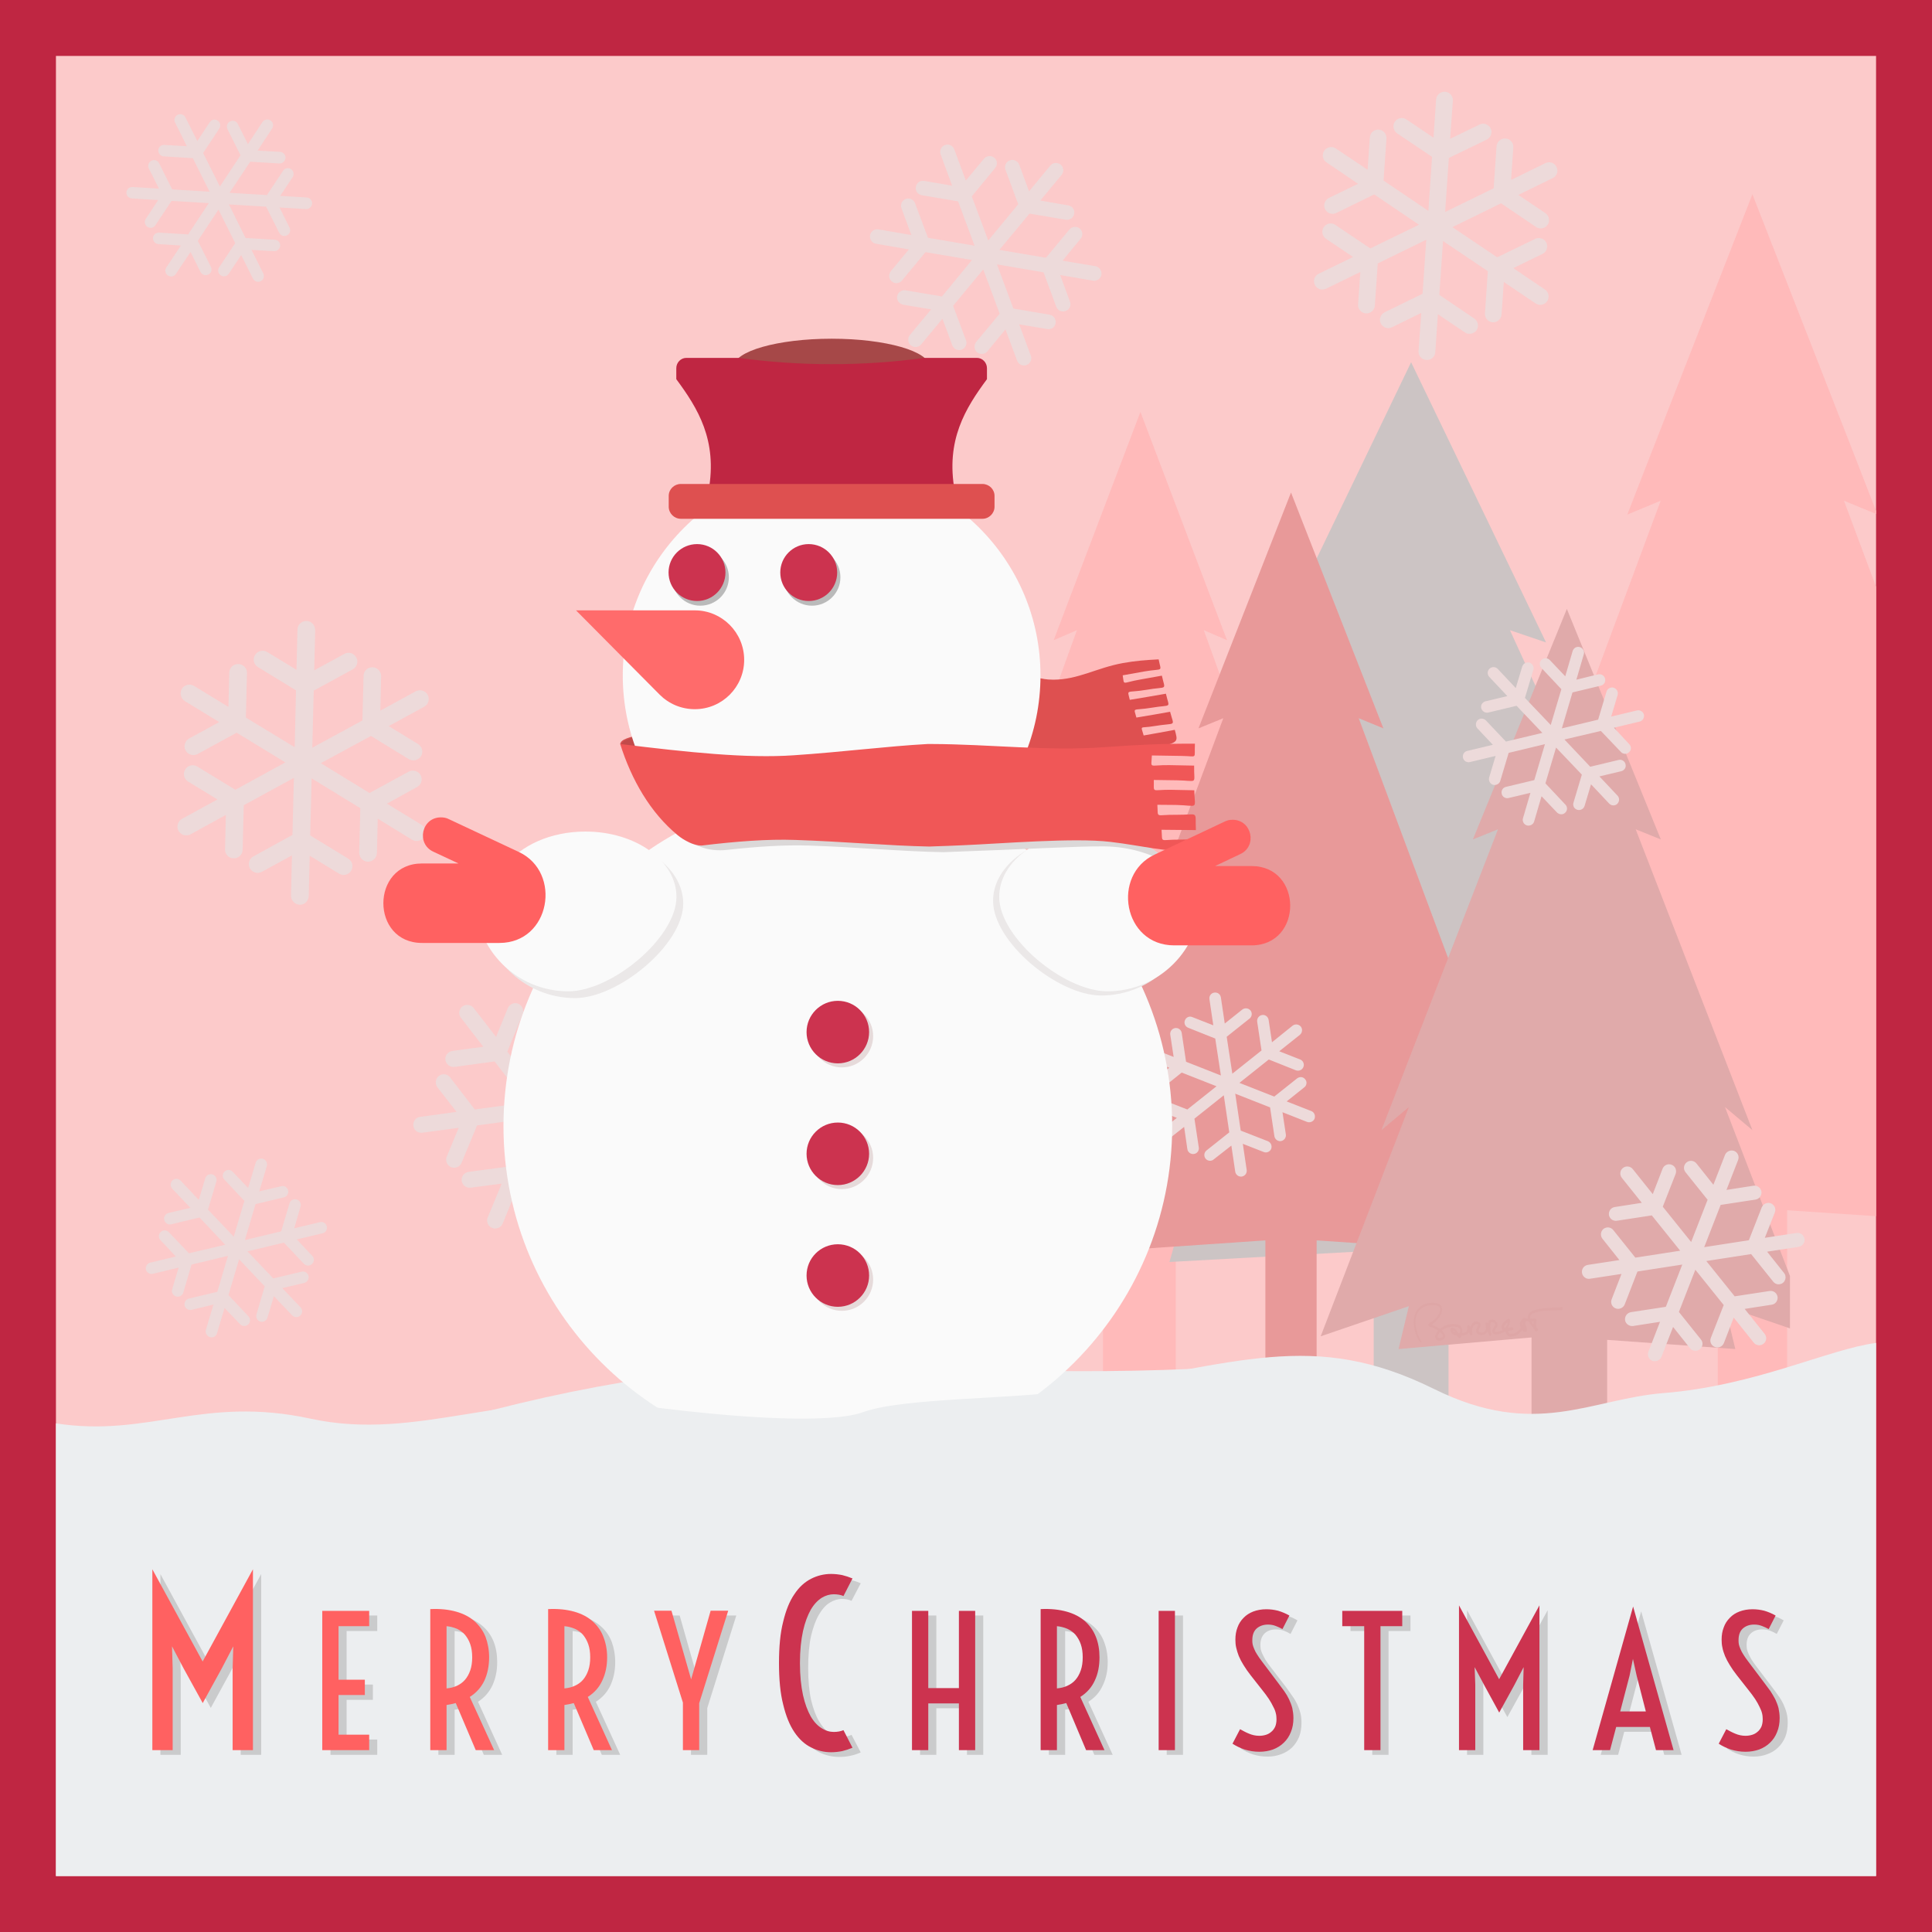
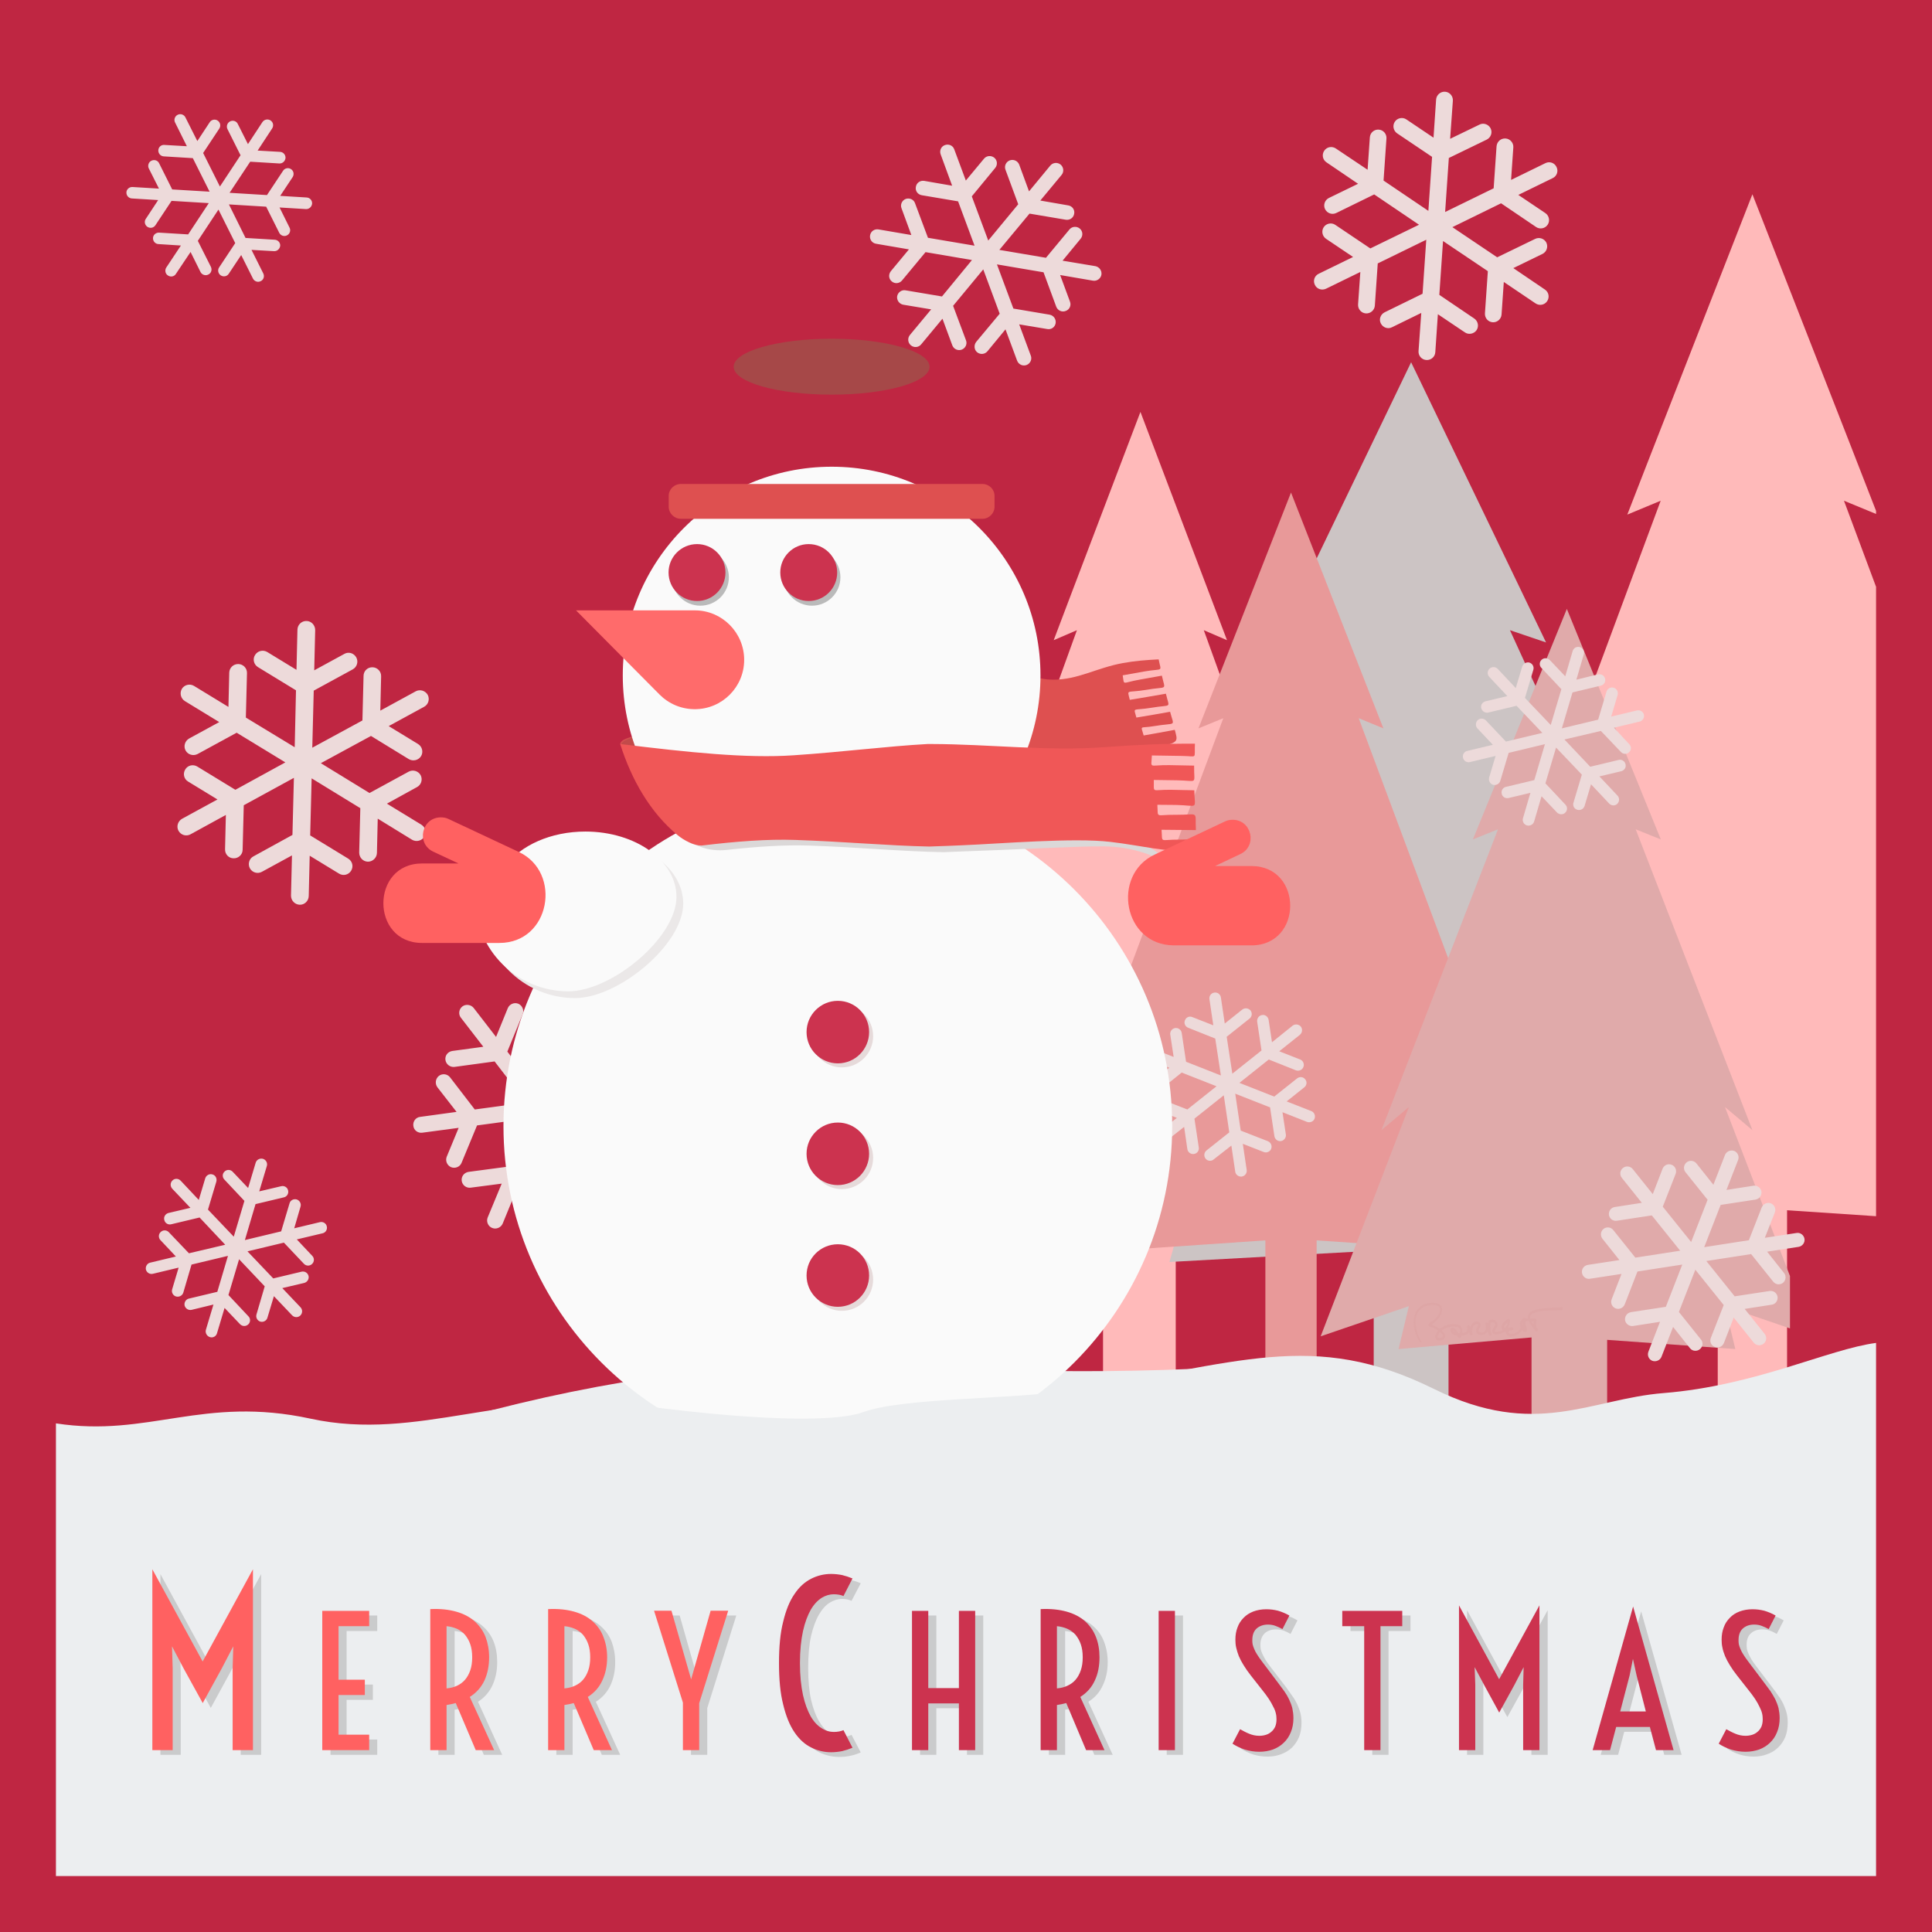
<svg xmlns="http://www.w3.org/2000/svg" style="shape-rendering:geometricPrecision;text-rendering:geometricPrecision;image-rendering:optimizeQuality" fill-rule="evenodd" xml:space="preserve" version="1.1" clip-rule="evenodd" viewBox="0 0 11984 11984">
  <defs>
    <style type="text/css">
    .fil2 {fill:#A64848}
    .fil15 {fill:#BABABA}
    .fil0 {fill:#BF2642}
    .fil10 {fill:#C24A4A}
    .fil16 {fill:#CC334F}
    .fil5 {fill:#CCC4C4}
    .fil9 {fill:#D65151}
    .fil19 {fill:#DBD8D8}
    .fil8 {fill:#DE5050}
    .fil11 {fill:#DEA6A6}
    .fil7 {fill:#E0AAAA}
    .fil18 {fill:#E6DADA}
    .fil6 {fill:#E89999}
    .fil14 {fill:#EBE8E8}
    .fil4 {fill:#ECEEF0}
    .fil20 {fill:#F05757}
    .fil13 {fill:#FAFAFA}
    .fil1 {fill:#FCCACA}
    .fil21 {fill:#FF6161}
    .fil17 {fill:#FF6B6B}
    .fil3 {fill:#FFBABA}
    .fil22 {fill:#CACBCC;fill-rule:nonzero}
    .fil23 {fill:#CC334F;fill-rule:nonzero}
    .fil12 {fill:#EDDADA;fill-rule:nonzero}
    .fil24 {fill:#FF6161;fill-rule:nonzero}
  </style>
  </defs>
  <g id="Layer_x0020_1">
    <polygon points="0 0 11984 0 11984 11984 0 11984" class="fil0" />
-     <polygon points="347 347 11637 347 11637 11637 347 11637" class="fil1" />
    <path class="fil2" d="m5159 2101c335 0 607 78 607 174s-272 173-607 173c-336 0-608-77-608-173s272-174 608-174z" />
    <polygon points="7074 2555 7490 3652 7611 3971 7467 3909 8135 5756 7978 5615 8482 7528 7978 7343 8037 7607 7293 7550 7293 8644 7062 8644 6842 8644 6842 7550 6110 7607 6169 7343 5665 7528 6169 5615 6012 5756 6680 3909 6536 3971 6625 3736" class="fil3" />
    <path class="fil4" d="m5452 9302c-1903 348-2861 208-2874-420 850-265 1723-412 2624-444 1023 87 1979 90 2869 7-1548 813-2619 857-2619 857z" />
    <polygon points="10870 1205 11472 2745 11637 3169 11637 3188 11438 3106 11637 3640 11637 7544 11085 7507 11085 8709 10870 8709 10655 8709 10655 7507 9480 7586 9565 7216 8837 7475 9565 5500 9338 5698 10301 3106 10094 3192 10222 2863" class="fil3" />
    <polygon points="8753 2247 9402 3594 9590 3985 9366 3909 10405 6176 10161 6004 10946 7731 10161 7504 10253 7828 8985 7758 8985 8810 8753 8810 8521 8810 8521 7758 7254 7828 7346 7504 6561 7731 7346 6004 7101 6176 8140 3909 7916 3985 8055 3697" class="fil5" />
    <polygon points="8008 3055 8452 4189 8581 4518 8428 4455 9139 6363 8972 6217 9510 7671 8972 7480 9035 7753 8167 7694 8167 8579 8008 8579 7849 8579 7849 7694 6981 7753 7044 7480 6506 7671 7044 6217 6876 6363 7588 4455 7434 4518 7529 4276" class="fil6" />
    <polygon points="9719 3777 10171 4885 10302 5207 10146 5144 10870 7010 10700 6867 11103 7915 11103 8240 10700 8102 10764 8368 9969 8311 9969 9176 9719 9176 9500 9161 9500 8296 8675 8368 8739 8102 8192 8289 8739 6867 8569 7010 9292 5144 9136 5207 9233 4970" class="fil7" />
    <path class="fil8" d="m6409 4240c55-54 23-24 125-24 153 0 270-74 431-103 76-14 145-19 222-23 16 83 32 54-89 75-45 8-89 16-134 24 11 67-8 46 109 26 45-8 89-16 134-24 21 97 39 64-97 88-127 21-118-7-102 62 74-12 149-25 224-38 22 96 40 65-89 87-121 20-112-7-94 61 70-12 140-23 209-36 25 98 43 65-99 89-91 16-84-10-65 58 65-11 129-23 193-35 18 68 26 75-78 103-102 28-244 14-373 40-180 37-357 79-535 121-40-165-77-328-115-493 44-10 194-40 223-58z" />
    <path class="fil9" d="m3981 4654c-78-9-122-22-134-39 5-30 53-41 145-64-8 69-11 103-11 103z" />
    <path class="fil10" d="m3987 4659c-77-9-122-22-134-39 6-30 53-41 145-64-7 69-11 103-11 103z" />
    <path class="fil11" d="m8950 8288c-3 10-14 12-23 12-4 0-4 0-7-2s-3-2-3-6c0-3 3-10 4-13l3-6 4-4c3-4 4-9 9-3 3 3 15 14 13 22zm65-33c3-1 10 8 10 11-3 0-12-7-10-11zm435-19l1-3 3 6c-2 0-3-2-4-3zm-7-19c-1-3 0-10 3-12 0 5 0 8-3 12zm-92-13c0 3-2 8-2 11-1 3-10 27-18 19-7-6 13-29 20-30zm149-7c4-1 4 0 7 0 4 0 5-1 7 1 0 2-2 14-3 15-2-2-11-13-11-16zm-556 56c7-10 40-21 54-23 6-1 3-2 14-2 15 0 38 1 44 17 1 5 2 8 1 13-1 3-1 10-4 12-12 7-13-21-31-29-6-3-17-9-22-1-4 7-3 18 1 25 6 10 16 15 27 18 5 2 8 1 11 5 2 3 4 5 7 8 4 3 4 6 10 5 3-1 6-6 7-9 2-5 2-7 8-7 5-1 9-2 13-3 9-1 7-1 12-4 11-5 9-7 16-15 4 6 4 25 17 20 6-2 4-10 3-15-2-7 0-26 3-33 2-5 4-9 7-13 5-8 20-13 26-5 2 6-3 11-5 15-1 3-6 14-6 16-1 12 0 25 13 29 14 6 19 6 34 1 8-2 13-7 19-13 2-2 2-6 4-7 4 5 8 33 20 27 1 0 4-4 4-6 3-7-1-9-2-13-2-4-4-20-4-25-1-2 0-3 0-5-1-2-1-3-1-5 0-5 0-16 1-22 3-11 23-10 29 3 2 4 1 6-1 9-1 4-3 5-4 7-2 3 0 1-4 8-5 9-11 16-9 26 0 2 3 7 4 8 15 14 48 3 65-5 2-1 13-9 14-9 2 5 0 11 5 18 4 5 5 7 10 12 8 8 25 6 35 3 7-2 19-7 24-11 2-2 4-3 7-5 4-3 20-22 22-22s4 5 8 6c4 2 6 4 10 5s8-2 10-4c6-7-4-28-6-36-1-5-2-8-2-13 0-3 1-11 2-13 1 0 13-1 15-1 5 0 6 4 8 9 4 6 10 15 15 21 4 6 11 13 14 20 1 2 6 9 8 11 4 3 6 5 11 1 4-3 6-8 4-12-4-7-12-8-11-24 0-2-1-5-1-8 1-3 1-5 1-8 1-8 6-21-4-25-4-3-11 0-15 0-5 0-12 0-16-1-3-4-2-11-1-15s4-7 7-10 21-11 25-12c26-8 34-9 60-12 12-2 104 1 108-6 2-4 3-11-1-14-4-5-8-3-13-1l-76 4c-4 0-6 1-9 1-8 0-25 2-33 4-17 3-43 6-57 15-2 2-4 2-6 3-5 4-11 8-14 13-9 15-5 27-6 29-2 1-12 1-14 0-4-1-9-5-12-3-1 1-4 6-7 8l-8 8c-5 6-8 15-8 23 0 2 1 12 2 14 1 5 4 8 1 13-9 12-20 22-34 28-6 3-20 7-26 5-7-1-5 2-11-4-2-2-5-8-4-11 2-4 14-6 17-7 4-1 7-1 10-2 2-1 4-5 5-7 0-7-7-11-13-10-4 1-18 4-20 4-1-2 5-16 6-18 2-4 8-26 6-30-2-9-8-10-15-6-2 1-7 4-8 5-12 10-16 11-25 26-3 6-5 11-6 19s7 13 8 17c-1 1-8 4-10 5-4 1-7 2-11 3-5 2-23 4-27 1-5-15 32-33 8-61-6-9-19-15-30-13-4 1-13 3-16 6s-2 15-4 17c-4-1-5-8-14-4-10 5 8 28-3 48-5 8-17 14-26 14-13-2-21-7-14-21 4-7 11-21 9-29 0-5-4-10-7-13-3-4-8-5-13-6-17-4-29 8-36 21-2 3-5 13-6 14-3-2-7-17-15-13s-4 15-5 22c0 8-1 16-8 21-3 3-19 8-23 6-1-6 4-22-3-32-5-9-11-14-20-18-24-11-69-4-92 10-5 2-8 4-12 7-11 6-10 13-23 1-4-4-37-17-38-19 0-2 13-10 14-12 5-3 9-7 13-12 9-8 17-18 23-28 12-22 23-53 0-72-21-16-60-14-84-7-92 28-91 131-59 206 4 8 12 26 19 32 5 4 14 4 10-3-2-4-6-6-11-16-23-46-40-113-14-161 12-22 34-38 58-44 20-5 65-12 79 10 12 19-11 54-25 68-8 8-18 16-28 23-4 2-13 7-15 10-4 7-2 13 4 17 3 1 22 8 27 10 6 3 20 10 25 13 4 3 2 4-1 7-7 9-8 14-13 24-3 7-1 16 1 22 1 4 10 10 14 11 4 2 19 0 23-1 13-4 23-15 22-29-2-16-18-27-20-32z" />
    <path class="fil12" d="m6125 2179c-16 19-44 22-64 6-19-16-21-44-6-64l146-175-102-275-187 226 80 214c9 23-3 49-27 58-23 8-49-3-58-27l-61-165-132 159c-16 20-45 22-64 6s-22-44-6-64l132-159-174-29c-24-5-41-28-37-53 5-24 28-41 53-36l225 38 186-226-288-49-146 176c-16 19-44 22-63 6-20-16-22-44-6-64l112-135-204-35c-25-4-41-27-37-52s27-41 52-37l204 35-61-166c-9-23 3-49 26-58 24-8 50 3 58 27l80 214 289 49-102-275-225-38c-25-4-42-27-37-52 4-25 27-41 52-37l173 30-71-194c-9-24 3-50 26-58 24-9 50 3 58 26l72 194 113-136c16-19 44-21 63-6 20 16 22 45 6 64l-145 176 102 274 186-225-79-214c-9-23 3-49 26-58 24-9 50 3 59 26l61 166 132-160c16-19 44-22 64-6 19 16 22 45 6 64l-132 159 173 30c25 4 42 27 37 52-4 25-27 41-52 37l-225-38-187 225 289 49 146-176c16-19 44-21 63-6 20 16 22 45 6 64l-112 136 204 34c24 5 41 28 37 53-4 24-28 41-52 37l-204-35 61 165c9 24-3 50-27 58-23 9-49-3-58-26l-79-214-289-49 102 274 225 38c25 5 41 28 37 53-4 24-27 41-52 36l-174-29 72 194c9 23-3 49-26 58-24 9-50-3-59-27l-72-194-112 136zm2962-117c23 16 56 9 72-14 16-24 9-56-14-72l-217-147 23-334 278 187-18 261c-2 29 19 54 48 56 28 2 53-20 55-48l14-202 197 133c24 16 56 10 72-14s10-56-14-72l-196-133 181-88c26-13 36-44 24-70-13-25-44-36-70-23l-235 114-278-187 302-148 217 147c23 16 56 10 72-14s9-56-14-72l-168-113 213-104c26-12 37-43 24-69-12-26-43-37-69-24l-213 104 14-202c2-28-20-53-48-55-29-2-53 19-56 48l-18 261-301 147 23-335 235-114c26-13 37-44 24-70-13-25-44-36-69-23l-182 88 17-236c2-29-20-54-48-56-29-2-54 20-56 49l-16 236-168-113c-23-16-56-10-72 14s-9 56 14 72l217 146-23 335-278-188 18-261c2-28-19-53-48-55-28-2-53 19-55 48l-14 201-197-132c-24-16-56-10-72 14s-10 56 14 72l196 133-181 88c-26 13-36 44-24 69 13 26 44 37 70 24l235-115 278 188-302 147-217-146c-23-16-56-10-72 14s-9 56 14 72l168 113-213 104c-26 12-37 43-24 69 12 26 43 36 69 24l213-104-14 201c-2 29 20 54 48 56 29 2 54-20 56-48l18-262 301-147-23 335-235 115c-26 13-37 44-24 69 13 26 44 37 69 24l182-89-17 237c-2 29 20 53 48 55 29 2 54-19 56-48l16-236 168 113zm-5696 4159c-17-22-48-26-70-9-21 17-25 48-9 70l154 198-123 298-196-255 95-232c10-25-2-54-27-65-25-10-54 2-65 27l-73 179-139-180c-17-21-49-25-70-9-22 17-26 49-9 70l139 180-192 26c-28 4-47 29-43 56s29 46 56 43l249-34 196 255-319 43-153-199c-17-22-48-26-70-9-21 17-25 48-9 70l119 153-226 31c-27 3-46 28-42 56 3 27 28 46 56 42l225-30-74 179c-10 25 2 54 27 65 26 10 55-2 65-27l96-232 319-43-123 298-248 33c-28 4-47 29-43 56s29 46 56 42l192-25-87 210c-10 25 2 55 28 65 25 10 54-2 65-27l86-210 118 153c17 22 48 26 70 9s26-48 9-70l-153-199 122-297 197 255-96 232c-10 25 2 54 27 64 26 11 55-1 65-27l74-179 139 180c16 22 48 26 70 9 21-17 25-48 9-70l-139-180 192-25c27-4 46-29 42-56-4-28-29-47-56-43l-248 34-197-255 319-43 153 199c17 21 48 25 70 8 22-16 26-48 9-69l-118-154 225-30c27-4 46-29 43-56-4-27-29-46-56-43l-226 31 74-179c10-26-2-55-27-65-26-11-55 1-65 27l-96 232-319 43 123-298 249-33c27-4 46-29 42-56-3-27-29-46-56-43l-192 26 87-210c10-26-2-55-27-65-26-11-55 2-65 27l-87 210-118-153zm-1734-2177c-26-15-59-7-75 19-16 25-8 59 18 75l236 144-8 353-303-184 7-276c1-30-23-55-53-56-31-1-56 23-57 53l-5 213-213-130c-26-16-60-8-76 18-15 26-7 60 19 76l213 130-187 102c-26 15-36 48-22 74 15 27 48 36 75 22l242-132 302 184-310 170-236-144c-26-16-60-8-75 18-16 26-8 60 18 75l182 111-220 120c-26 15-36 48-22 74 15 27 48 37 75 22l219-120-5 213c-1 31 23 56 53 56 30 1 56-23 56-53l7-276 311-170-9 354-242 133c-27 14-36 48-22 74 15 27 48 36 74 22l187-102-6 250c0 30 24 55 54 56s55-23 56-54l6-250 182 111c26 16 59 8 75-18s8-59-18-75l-236-144 9-354 302 185-7 275c0 31 23 56 54 57 30 0 55-24 56-54l5-213 213 131c26 15 60 7 76-19s7-59-19-75l-213-130 187-103c26-14 36-47 22-74-15-26-48-36-75-21l-242 132-302-185 311-169 235 144c26 15 60 7 76-19 15-25 7-59-19-75l-182-111 220-120c26-14 36-47 22-74-15-26-48-36-74-22l-220 120 5-213c1-30-23-55-53-56-31-1-56 23-56 54l-7 276-311 169 9-354 242-132c27-15 36-48 22-74-15-27-48-37-74-22l-187 102 6-250c0-30-24-56-54-56-30-1-55 23-56 53l-6 250-182-111zm8656 3205c9-22 34-33 56-24 22 8 33 33 25 56l-80 204 176 219 102-262-137-171c-15-18-12-46 7-61 18-15 46-12 61 7l105 132 72-185c9-22 34-33 57-25 22 9 33 34 24 57l-72 185 167-26c24-4 46 13 50 36 3 24-13 46-37 50l-216 33-102 262 277-43 80-204c9-22 34-33 56-25 23 9 34 34 25 57l-62 157 197-30c23-4 45 13 49 36 4 24-13 46-36 50l-196 30 105 132c15 18 12 46-6 61-19 15-46 12-61-7l-137-171-278 43 176 219 216-33c24-4 46 12 50 36 3 24-13 46-37 49l-167 26 124 155c15 19 12 46-7 61-18 15-46 12-61-7l-124-155-61 158c-9 22-34 33-56 24-22-8-34-33-25-56l80-204-176-219-102 262 137 171c15 18 12 45-7 60-18 15-46 13-61-6l-105-132-72 185c-9 22-34 33-57 25-22-9-33-34-24-57l72-185-167 26c-24 3-46-13-50-36-3-24 13-46 37-50l216-33 102-262-278 43-79 204c-9 22-34 33-56 25-23-9-34-34-25-57l61-157-196 30c-23 4-45-13-49-36-4-24 12-46 36-50l196-30-105-132c-15-19-12-46 6-61 19-15 46-12 61 7l137 171 278-43-176-219-216 33c-24 4-46-12-50-36-3-24 13-46 37-49l167-26-124-155c-15-19-12-46 7-61 18-15 46-12 61 7l124 155 61-158zm-3054-831c-3-20 11-38 30-41 20-3 38 11 41 30l27 179 216 85-35-229-168-67c-18-7-28-28-20-46 7-19 28-28 46-20l130 51-24-162c-3-20 10-38 30-41s38 10 41 30l24 162 109-87c16-12 38-9 51 6 12 16 9 38-6 50l-142 113 35 229 181-144-27-179c-2-20 11-38 31-41 19-3 37 11 40 30l21 139 128-103c16-12 38-9 51 6 12 16 9 38-6 51l-128 102 130 51c18 7 27 28 20 46-7 19-28 28-47 21l-168-67-182 145 216 85 142-113c16-12 38-10 50 6 13 15 10 38-6 50l-109 87 153 60c18 7 27 28 20 47-7 18-28 27-47 20l-152-60 21 138c3 19-11 38-30 41-20 3-38-11-41-30l-27-179-216-85 34 229 169 66c18 8 27 28 20 47-7 18-28 27-46 20l-130-51 24 162c3 20-11 38-30 41-20 3-38-11-41-30l-24-162-110 86c-15 13-38 10-50-5-12-16-10-38 6-51l141-112-34-230-182 145 27 179c3 19-10 37-30 40-19 3-38-10-41-30l-20-138-129 102c-15 13-38 10-50-6-12-15-10-38 6-50l128-102-130-51c-18-7-27-28-20-47 7-18 28-27 46-20l169 66 181-144-216-85-141 113c-16 12-38 9-51-6-12-16-9-38 6-50l109-87-152-60c-19-8-28-29-20-47 7-18 28-27 46-20l153 60-21-138zm-5958-5660c10-16 33-21 49-10 17 11 21 34 10 50l-100 151 104 208 128-194-81-162c-9-18-1-39 16-48 18-9 40-2 48 16l63 125 90-137c11-16 33-21 50-10s21 33 10 50l-90 137 139 8c20 1 35 18 34 38-2 20-19 35-38 34l-181-11-128 193 232 14 100-151c10-16 33-21 49-10 17 11 21 33 10 50l-77 116 164 10c20 1 35 18 34 38-2 20-19 35-38 34l-164-10 62 125c9 17 2 39-16 48-17 9-39 2-48-16l-81-162-231-14 103 208 181 11c20 1 35 18 34 37-2 20-19 35-38 34l-140-8 73 146c9 18 2 40-16 48-17 9-39 2-48-16l-73-146-77 116c-11 17-33 21-50 10-16-11-21-33-10-49l100-151-104-208-128 194 81 161c9 18 2 40-16 48-17 9-39 2-48-15l-62-125-91 136c-10 17-33 21-49 10-17-10-21-33-11-49l91-137-140-9c-19-1-34-18-33-38 1-19 18-34 38-33l180 11 128-194-231-14-100 151c-11 17-33 21-50 10-16-11-21-33-10-49l77-117-163-10c-20-1-35-18-34-38 1-19 18-34 38-33l164 10-63-125c-9-18-1-40 16-48 18-9 40-2 48 16l81 162 232 14-104-208-180-11c-20-1-35-18-34-38s18-35 38-33l139 8-73-147c-9-17-2-39 16-48s40-1 48 16l74 147 77-117zm-28 6551c6-19 26-30 45-24 19 5 29 25 24 44l-52 174 160 168 66-222-124-132c-14-14-14-37 1-50 14-14 37-13 50 1l96 101 47-157c6-19 26-29 45-24 19 6 30 26 24 45l-47 157 136-32c19-5 39 7 43 26 5 19-7 39-26 43l-176 42-66 223 225-54 52-174c5-19 25-29 44-24 19 6 30 26 24 45l-39 134 159-38c19-5 39 7 43 26 5 19-7 39-26 43l-160 38 96 102c14 14 13 37-1 50-14 14-37 14-51-1l-124-131-226 54 160 168 176-42c19-4 38 7 43 27 4 19-8 38-27 43l-136 32 113 119c14 15 13 37-1 51-15 14-37 13-51-1l-113-119-40 133c-5 19-25 30-44 25-19-6-30-26-24-45l51-174-159-168-66 222 124 132c14 14 13 37-1 50-15 14-37 13-51-1l-96-101-47 157c-5 19-25 30-44 24s-30-26-25-45l47-157-136 33c-19 4-38-8-43-27-4-19 8-39 27-43l176-42 66-223-226 54-51 174c-6 19-26 29-45 24-19-6-30-26-24-45l40-134-159 38c-20 5-39-7-44-26-4-19 8-39 27-43l159-38-96-102c-13-14-13-37 2-50 14-14 37-13 50 1l125 131 225-53-159-169-176 42c-19 5-39-7-43-27-5-19 7-38 26-43l136-32-113-119c-13-15-13-37 2-51 14-14 37-13 51 2l112 119 40-134zm8169-3174c6-19 26-30 45-25 19 6 30 26 24 45l-52 174 160 168 66-222-124-132c-14-14-13-37 1-50 14-14 37-13 51 1l96 101 46-157c6-19 26-30 45-24s30 26 24 45l-46 157 135-33c20-4 39 8 43 27 5 19-7 39-26 43l-176 42-66 223 225-54 52-174c6-19 26-30 45-24s29 26 24 45l-40 134 159-38c20-5 39 7 44 26 4 19-8 39-27 43l-159 38 95 102c14 14 14 37-1 50-14 14-37 13-50-1l-125-131-226 53 160 169 176-42c19-5 39 7 43 27 5 19-7 38-27 43l-135 32 112 119c14 15 13 37-1 51s-37 13-51-2l-112-119-40 134c-6 19-26 30-45 24-19-5-30-25-24-44l52-174-160-168-66 222 124 132c14 14 13 37-1 50-14 14-37 13-51-1l-96-101-46 157c-6 19-26 29-45 24-19-6-30-26-24-45l46-157-135 32c-20 5-39-7-43-26-5-19 7-39 26-43l176-42 66-223-225 54-52 174c-6 19-26 29-45 24-19-6-29-26-24-45l40-134-159 38c-19 5-39-7-43-26-5-19 7-39 26-43l159-38-96-102c-13-14-12-37 2-51 14-13 37-13 51 2l124 131 226-54-160-168-176 42c-19 4-38-8-43-27s7-38 27-43l135-32-112-119c-14-15-13-37 1-51 15-14 37-13 51 1l112 119 40-133z" />
    <path class="fil13" d="m5159 2895c715 0 1295 580 1295 1295 0 716-580 1296-1295 1296-716 0-1296-580-1296-1296 0-715 580-1295 1296-1295z" />
    <path class="fil13" d="m5197 4910c1146 0 2074 929 2074 2075 0 1145-928 2074-2074 2074s-2074-929-2074-2074c0-1146 928-2075 2074-2075z" />
    <path class="fil14" d="m3567 6191c-320 0-579-259-579-579 0-70 13-136 35-198h153c95-128 282-214 498-214 311 0 564 181 564 405 0 254-402 586-671 586z" />
    <path class="fil13" d="m3525 6149c-320 0-579-259-579-579 0-70 12-137 35-198h153c95-128 282-214 497-214 312 0 565 181 565 405 0 254-402 586-671 586z" />
-     <path class="fil14" d="m6830 6175c320 0 579-260 579-579 0-70-12-137-35-199h-152c-96-127-283-214-498-214-312 0-564 182-564 405 0 255 401 587 670 587z" />
-     <path class="fil13" d="m6869 6149c320 0 579-259 579-579 0-70-13-137-35-198h-153c-95-128-282-214-498-214-311 0-564 181-564 405 0 254 402 586 671 586z" />
    <path class="fil15" d="m4344 3404c98 0 177 79 177 177 0 97-79 176-177 176-97 0-177-79-177-176 0-98 80-177 177-177zm693 0c97 0 176 79 176 177 0 97-79 176-176 176-98 0-177-79-177-176 0-98 79-177 177-177z" />
    <path class="fil16" d="m4324 3375c97 0 176 79 176 176 0 98-79 177-176 177-98 0-177-79-177-177 0-97 79-176 177-176zm692 0c98 0 177 79 177 176 0 98-79 177-177 177-97 0-176-79-176-177 0-97 79-176 176-176z" />
    <path class="fil17" d="m4310 3786c169 0 306 138 306 307s-137 306-306 306c-85 0-162-34-218-90l-519-523h737z" />
-     <path class="fil0" d="m4195 2352c133 180 257 378 200 693h764 763c-57-315 67-513 200-693v-68c0-35-28-64-62-64h-326c-382 52-769 52-1151 0h-326c-34 0-62 29-62 64v68z" />
    <path class="fil18" d="m5222 7743c107 0 194 87 194 194s-87 194-194 194-194-87-194-194 87-194 194-194zm0-755c107 0 194 87 194 194s-87 194-194 194-194-87-194-194 87-194 194-194zm0-755c107 0 194 87 194 194s-87 194-194 194-194-87-194-194 87-194 194-194z" />
    <path class="fil16" d="m5197 7718c107 0 194 86 194 194 0 107-87 194-194 194s-194-87-194-194c0-108 87-194 194-194zm0-755c107 0 194 87 194 194s-87 194-194 194-194-87-194-194 87-194 194-194zm0-755c107 0 194 87 194 194s-87 194-194 194-194-87-194-194 87-194 194-194z" />
    <path class="fil19" d="m5842 4650h24c466 1 741 43 974 31 29-1 57-3 84-4l114 532c38 13 169 79 180 129-85-37-196-85-366-88-171-2-509 19-975 35l-23 1c-255-4-532-31-834-41-153-5-324 6-513 27-22 3-58 3-81 0-58-6-88-23-144-43-11-4-9-29-18-37-154-139-262-332-329-542 424 52 784 90 1075 70 302-20 578-56 832-70z" />
    <path class="fil20" d="m5754 4615h23c368 1 717 46 1082 19 190-14 362-22 553-21-5 100 19 77-80 76-62-1-124-2-187-3-4 87-22 58 109 60l153 3c-2 122 29 93-109 91-47-1-94-1-141-2 2 87-18 59 107 61 48 1 96 2 144 3 3 125 30 94-114 91-39 0-77-1-115-1 6 89-17 60 118 62 144 1 115-30 121 95-71-1-142-1-213-2 7 87-16 60 110 61 129 1 104-28 114 74-221 2-338-36-542-60-226-27-676 11-916 21-61 3-121 5-182 7l-24 1c-254-5-532-31-833-41-171-6-365 9-581 35-47 0-108-32-147-64-170-140-287-344-357-566 424 52 784 90 1075 70 301-20 578-56 832-70z" />
    <path class="fil4" d="m347 8829v2808h11290v-3307c-297 39-746 265-1317 311-455 36-795 286-1424-25-755-373-1208-157-2266 10-345 54-1032 43-1278 134-131 49-531 70-1383-42-824-109-1373 227-2042 82s-1005 118-1580 29z" />
    <path class="fil21" d="m2735 5070c17 0 33 3 47 10l437 205c269 127 195 564-121 564h-480c-320 0-320-493 0-493h226l-156-73c-108-50-73-213 47-213zm4911 15c-17 0-33 3-47 10l-437 206c-269 126-195 563 121 563h480c320 0 320-492 0-492h-226l156-74c108-50 72-213-47-213z" />
    <path class="fil8" d="m4223 3002h1871c41 0 75 33 75 74v67c0 41-34 75-75 75h-1871c-41 0-75-34-75-75v-67c0-41 34-74 75-74z" />
    <path class="fil22" d="m5205 10898c-43 0-85-10-124-29s-73-51-103-95c-29-44-53-101-70-171-18-70-26-156-26-257 0-102 8-187 26-258 17-70 41-127 70-171 30-43 64-75 103-94 39-20 81-30 124-30 25 0 48 2 69 7 21 4 43 11 65 21l-57 109c-16-8-36-12-60-12-25 0-50 8-75 23s-47 40-67 74-36 78-49 132c-12 54-18 120-18 199 0 78 6 144 18 198 13 55 29 98 49 132s42 59 67 74 50 23 75 23c24 0 44-4 60-12l57 109c-22 10-44 17-65 21-21 5-44 7-69 7zm-4210-1134l312 572 313-572v1121h-127v-507l4-136-72 137-117 214v1h-1v-1l-118-214-72-137 4 135v508h-126v-1121zm1055 257h290v96h-190v332h163v95h-163v246h190v95h-290v-864zm669-11c62-2 116 3 162 17 45 13 83 33 113 60 30 26 53 58 68 96s22 81 22 127c0 54-10 101-29 143-20 43-50 77-90 103l150 329h-114l-124-291c-18 5-37 9-57 11v280h-101v-875zm101 493c23-2 44-8 64-16 19-9 36-21 50-38 14-16 25-35 33-58 8-24 12-50 12-81s-4-58-12-81-19-43-33-59-31-28-50-37c-20-9-41-14-64-16v386zm631-493c62-2 115 3 161 17 46 13 84 33 114 60 30 26 53 58 68 96 14 38 22 81 22 127 0 54-10 101-29 143-20 43-50 77-91 103l151 329h-114l-124-291c-18 5-37 9-57 11v280h-101v-875zm101 493c23-2 44-8 64-16 19-9 36-21 50-38 14-16 25-35 33-58 8-24 12-50 12-81s-4-58-12-81-19-43-33-59-31-28-50-37c-20-9-41-14-64-16v386zm734 88l-179-570h109l121 426 122-426h108l-180 574v290h-101v-294zm1421-570h101v480h190v-480h101v864h-101v-289h-190v289h-101v-864zm799-11c61-2 115 3 161 17 46 13 84 33 114 60 30 26 53 58 67 96 15 38 23 81 23 127 0 54-10 101-30 143-19 43-49 77-90 103l151 329h-114l-124-291c-18 5-37 9-57 11v280h-101v-875zm101 493c23-2 44-8 64-16 19-9 36-21 50-38 14-16 25-35 33-58 8-24 12-50 12-81s-4-58-12-81-19-43-33-59-31-28-50-37c-20-9-41-14-64-16v386zm630-482h101v864h-101v-864zm505 735c18 10 37 19 56 28 19 8 41 12 64 12 14 0 27-2 40-6s25-10 35-18c9-8 17-19 23-32s9-28 9-46c0-12-2-24-5-36-3-13-8-27-15-42-7-14-17-30-28-48-11-17-26-36-42-57l-70-89c-18-22-33-43-45-63s-22-39-29-57c-8-18-13-36-17-53-3-17-5-33-5-49 0-28 5-53 13-75 9-23 22-43 38-60 17-17 37-30 61-40 23-9 50-14 80-14 24 0 48 4 72 10 25 6 48 16 71 30l-43 84c-13-8-26-14-41-20-15-5-31-8-49-8-29 0-53 8-71 25-17 17-26 41-26 71 0 9 1 17 2 26 2 9 5 19 10 29 5 11 11 22 18 35 8 13 18 27 30 43l102 133c12 18 25 34 36 51 12 16 22 33 30 50 8 18 15 36 20 55s7 39 7 61c0 33-5 62-15 88-11 26-26 48-44 66-19 18-42 32-67 41-26 10-55 15-85 15-32 0-62-5-91-14-29-10-54-22-75-36l46-90zm770-639h-135v-96h372v96h-136v768h-101v-768zm588-129l250 458 250-458v897h-101v-405l3-109-58 110-94 170v2-1-1l-95-171-57-109 3 107v407h-101v-897zm1080 7l251 890h-108l-38-143h-210l-38 143h-108l251-890zm80 651l-58-223-22-103-22 103-58 223h160zm498 110c18 10 37 19 56 28 19 8 41 12 64 12 14 0 27-2 40-6s25-10 34-18c10-8 18-19 24-32s9-28 9-46c0-12-2-24-5-36-3-13-8-27-15-42-7-14-17-30-28-48-11-17-26-36-42-57l-70-89c-18-22-33-43-45-63s-22-39-29-57c-8-18-13-36-17-53-3-17-5-33-5-49 0-28 4-53 13-75 9-23 21-43 38-60s37-30 60-40c24-9 51-14 81-14 24 0 48 4 72 10s48 16 71 30l-43 84c-13-8-27-14-41-20-15-5-31-8-49-8-29 0-53 8-71 25s-26 41-26 71c0 9 1 17 2 26 2 9 5 19 10 29 4 11 11 22 18 35 8 13 18 27 30 43l101 133c13 18 26 34 37 51 12 16 22 33 30 50 8 18 15 36 20 55s7 39 7 61c0 33-5 62-15 88-11 26-26 48-45 66-18 18-41 32-67 41-25 10-54 15-84 15-32 0-63-5-91-14-29-10-54-22-75-36l46-90z" />
    <path class="fil23" d="m5155 10869c-43 0-85-10-124-30-39-19-74-51-103-94-30-44-53-101-70-172-18-70-26-156-26-257s8-187 26-257c17-71 40-128 70-171 29-44 64-75 103-95s81-30 124-30c25 0 48 3 69 7 21 5 42 12 64 21l-56 109c-16-7-37-11-60-11-25 0-50 7-75 22-25 16-48 40-68 74-19 34-36 78-48 132-12 55-19 121-19 199s7 144 19 199c12 54 29 98 48 132 20 34 43 58 68 73 25 16 50 23 75 23 23 0 44-4 60-11l56 109c-22 9-43 16-64 21-21 4-44 7-69 7zm502-877h101v479h190v-479h101v864h-101v-290h-190v290h-101v-864zm798-11c62-3 116 3 162 16s84 33 114 60 52 59 67 97 22 80 22 126c0 54-9 102-29 144-19 42-49 76-90 102l150 330h-114l-123-292c-18 5-38 9-58 12v280h-101v-875zm101 492c23-2 45-7 64-16 20-9 37-21 51-37s25-36 33-59 12-50 12-81-4-58-12-81-19-42-33-59c-14-16-31-28-51-37-19-8-41-14-64-16v386zm631-481h101v864h-101v-864zm505 734c18 10 36 20 56 28 19 8 40 13 63 13 15 0 28-2 41-6s24-10 34-19c10-8 18-19 24-32 5-12 8-28 8-45 0-12-1-25-4-37-3-13-8-27-16-41-7-15-16-31-27-48-12-18-26-37-43-58l-70-89c-17-22-32-43-44-63-12-19-22-38-30-57-7-18-12-35-16-52s-5-34-5-50c0-27 4-52 13-75 8-23 21-43 38-60 16-17 37-30 60-39 24-9 51-14 81-14 24 0 48 3 72 9 24 7 48 17 71 30l-43 84c-13-7-27-14-41-19-15-6-31-9-49-9-29 0-53 9-71 25-18 17-26 41-26 72 0 8 0 17 2 26 2 8 5 18 10 29 4 10 10 22 18 34 8 13 18 27 30 43l101 134c13 17 25 34 37 50 12 17 22 34 30 51s15 35 20 54c4 19 7 40 7 62 0 32-5 61-16 87-10 26-25 48-44 66-18 18-41 32-67 42-25 9-54 14-85 14s-62-5-91-14c-29-10-53-22-75-36l47-90zm770-639h-136v-95h372v95h-135v769h-101v-769zm588-129l249 458 250-458v898h-101v-406l3-109-57 110-94 171v1l-1-1-94-172-58-109 4 108v407h-101v-898zm1080 7l251 891h-109l-38-144h-209l-38 144h-108l251-891zm79 651l-57-222-23-104-21 104-58 222h159zm499 110c18 10 36 20 56 28 19 8 40 13 63 13 14 0 28-2 41-6s24-10 34-19c10-8 18-19 24-32 5-12 8-28 8-45 0-12-1-25-4-37-3-13-9-27-16-41-7-15-16-31-27-48-12-18-26-37-43-58l-70-89c-17-22-32-43-44-63-12-19-22-38-30-57-7-18-13-35-16-52-4-17-5-34-5-50 0-27 4-52 13-75 8-23 21-43 38-60 16-17 36-30 60-39s51-14 81-14c24 0 48 3 72 9 24 7 48 17 71 30l-43 84c-13-7-27-14-41-19-15-6-31-9-49-9-30 0-53 9-71 25-18 17-26 41-26 72 0 8 0 17 2 26 2 8 5 18 10 29 4 10 10 22 18 34 8 13 18 27 30 43l101 134c13 17 25 34 37 50 11 17 21 34 30 51 8 17 15 35 20 54 4 19 7 40 7 62 0 32-5 61-16 87-10 26-25 48-44 66-18 18-41 32-67 42-26 9-54 14-85 14s-62-5-91-14c-29-10-54-22-75-36l47-90z" />
    <path class="fil24" d="m945 9734l312 572 312-572v1122h-126v-507l4-137-72 138-117 213v2l-1-1v-1l-118-214-72-137 4 135v509h-126v-1122zm1054 258h291v95h-190v332h163v95h-163v246h190v96h-291v-864zm670-11c62-3 115 3 161 16s84 33 114 60 53 59 68 97c14 38 22 80 22 126 0 54-10 102-29 144-20 42-50 76-91 102l151 330h-114l-124-292c-18 5-37 9-57 12v280h-101v-875zm101 492c23-2 44-7 64-16 19-9 36-21 50-37s25-36 33-59 12-50 12-81-4-58-12-81-19-42-33-59c-14-16-31-28-50-37-20-8-41-14-64-16v386zm630-492c62-3 116 3 162 16s84 33 114 60 53 59 67 97c15 38 23 80 23 126 0 54-10 102-30 144-19 42-49 76-90 102l150 330h-113l-124-292c-18 5-37 9-58 12v280h-101v-875zm101 492c23-2 45-7 64-16 20-9 37-21 51-37s25-36 33-59 12-50 12-81-4-58-12-81-19-42-33-59c-14-16-31-28-51-37-19-8-41-14-64-16v386zm735 88l-179-570h108l122 426 121-426h109l-180 574v291h-101v-295z" />
  </g>
</svg>